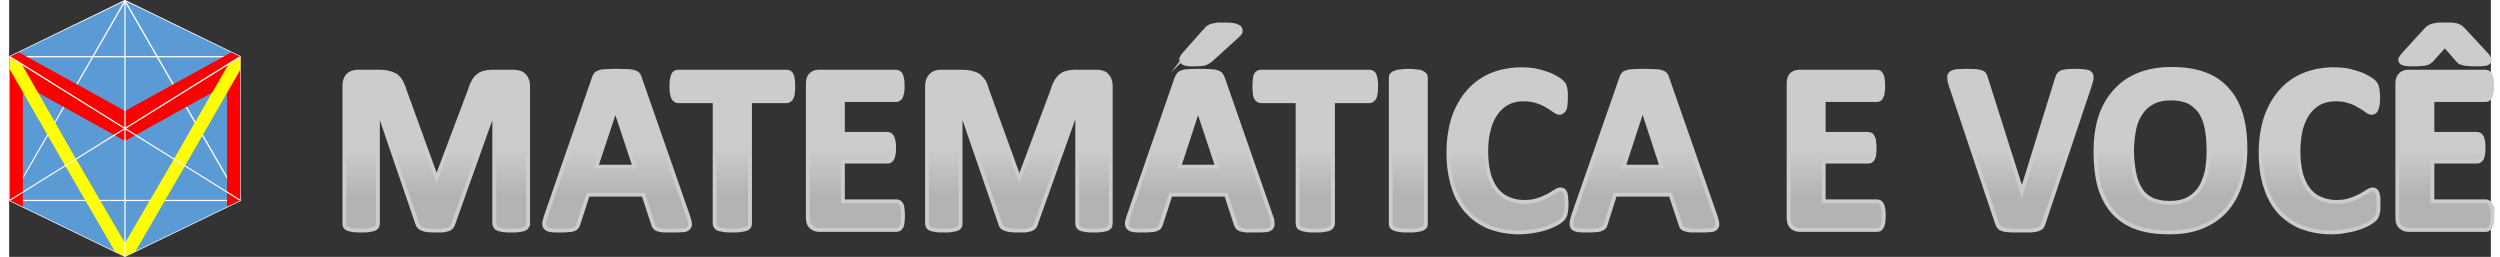
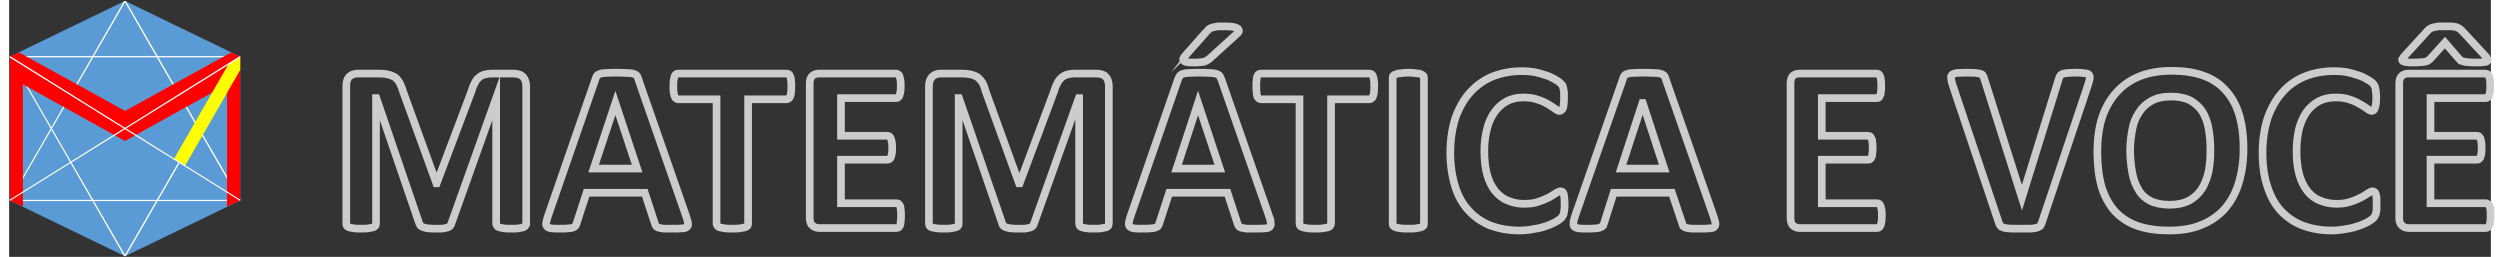
<svg xmlns="http://www.w3.org/2000/svg" xml:space="preserve" width="292px" height="30px" version="1.1" style="shape-rendering:geometricPrecision; text-rendering:geometricPrecision; image-rendering:optimizeQuality; fill-rule:evenodd; clip-rule:evenodd" viewBox="0 0 80.97 8.38">
  <rect x="0" y="0" width="80.97" height="8.38" fill="#333333" stroke="none" />
  <defs>
    <style type="text/css">
   
    .str0 {stroke:#CCCCCC;stroke-width:0.25;stroke-miterlimit:22.926}
    .fil5 {fill:none;fill-rule:nonzero}
    .fil1 {fill:#5A9BD5}
    .fil3 {fill:red}
    .fil4 {fill:yellow}
    .fil0 {fill:white;fill-rule:nonzero}
    .fil2 {fill:white;fill-rule:nonzero}
    .fil6 {fill:url(#id1);fill-rule:nonzero}
   
  </style>
    <clipPath id="id0">
      <path d="M0.02 6.54l0 -4.69 3.76 -1.82 3.76 1.82 0 4.69 -3.76 1.82 -3.76 -1.82z" />
    </clipPath>
    <linearGradient id="id1" gradientUnits="userSpaceOnUse" x1="35.72" y1="7.44" x2="35.72" y2="2.45">
      <stop offset="0" style="stop-opacity:1; stop-color:#B3B3B3" />
      <stop offset="0.212" style="stop-opacity:1; stop-color:#B3B3B3" />
      <stop offset="0.522" style="stop-opacity:1; stop-color:#CCCCCC" />
      <stop offset="1" style="stop-opacity:1; stop-color:#CCCCCC" />
    </linearGradient>
  </defs>
  <g id="Camada_x0020_1">
    <g>
-       <path class="fil0" d="M0.05 1.85l0 4.69 -0.05 0 0 -4.69 0.01 -0.02 0.04 0.02zm-0.05 0l0 -0.02 0.01 0 -0.01 0.02zm3.79 -1.8l-3.76 1.82 -0.02 -0.04 3.76 -1.83 0.02 0 0 0.05zm-0.02 -0.05l0.01 0 0.01 0 -0.02 0zm3.76 1.87l-3.76 -1.82 0.02 -0.05 3.76 1.83 0.01 0.02 -0.03 0.02zm0.02 -0.04l0.01 0 0 0.02 -0.01 -0.02zm-0.03 4.71l0 -4.69 0.04 0 0 4.69 -0.01 0.02 -0.03 -0.02zm0.04 0l0 0.01 -0.01 0.01 0.01 -0.02zm-3.79 1.8l3.76 -1.83 0.02 0.05 -3.76 1.82 -0.02 0 0 -0.04zm0.02 0.04l-0.01 0 -0.01 0 0.02 0zm-3.76 -1.87l3.76 1.83 -0.02 0.04 -3.76 -1.82 -0.01 -0.02 0.03 -0.03zm-0.02 0.05l-0.01 -0.01 0 -0.01 0.01 0.02z" />
-     </g>
+       </g>
    <polygon id="1" class="fil1" points="0.02,6.54 0.02,1.85 3.78,0.03 7.54,1.85 7.54,6.54 3.78,8.36 " />
    <g style="clip-path:url(#id0)">
      <g>
        <g>
          <path id="2" class="fil2" d="M3.8 0.04l-3.76 6.51 -0.03 -0.02 3.75 -6.51 0.04 0 0 0.02zm-0.04 -0.02c0.01,-0.01 0.02,-0.02 0.03,-0.01 0.01,0 0.02,0.02 0.01,0.03l-0.04 -0.02zm3.76 6.53l-3.76 -6.51 0.04 -0.02 3.76 6.51 -0.02 0.03 -0.02 -0.01zm0.04 -0.02c0,0.01 0,0.02 -0.01,0.02 -0.01,0.01 -0.02,0.01 -0.03,0l0.04 -0.02zm-7.54 -0.01l7.52 0 0 0.04 -7.52 0 -0.01 -0.03 0.01 -0.01zm0 0.04c-0.01,0 -0.02,-0.01 -0.02,-0.02 0,-0.01 0.01,-0.02 0.02,-0.02l0 0.04z" />
        </g>
        <g>
          <path class="fil2" d="M3.76 8.35l3.76 -6.51 0.04 0.02 -3.76 6.51 -0.04 0 0 -0.02zm0.04 0.02c-0.01,0.01 -0.02,0.01 -0.03,0.01 -0.01,-0.01 -0.01,-0.02 -0.01,-0.03l0.04 0.02zm-3.76 -6.53l3.76 6.51 -0.04 0.02 -3.75 -6.51 0.01 -0.03 0.02 0.01zm-0.03 0.02c-0.01,-0.01 -0.01,-0.02 0,-0.03 0.01,0 0.03,0 0.03,0.01l-0.03 0.02zm7.53 0.01l-7.52 0 0 -0.04 7.52 0 0.02 0.03 -0.02 0.01zm0 -0.04c0.01,0 0.02,0.01 0.02,0.02 0,0.01 -0.01,0.02 -0.02,0.02l0 -0.04z" />
        </g>
        <path class="fil3" d="M0.02 1.85l0 4.69 0.43 0.2 0 -3.99 3.33 1.85 3.33 -1.85 0 3.99 0.43 -0.2 0 -4.69 -0.29 -0.14 -0.26 0.14 -3.21 1.77c-1.15,-0.64 -2.31,-1.28 -3.46,-1.91l-0.3 0.14z" />
        <polygon class="fil4" points="5.38,5.19 5.38,5.18 5.48,5.01 7.16,2.09 7.54,1.85 7.73,1.95 5.86,5.2 5.74,5.41 5.74,5.41 " />
-         <polygon class="fil4" points="-0.16,1.95 0.02,1.85 0.41,2.09 2.08,5.01 3.78,7.93 5.38,5.19 5.74,5.41 3.97,8.46 3.78,8.36 3.6,8.46 1.71,5.2 " />
        <g>
-           <polygon class="fil0" points="3.76,8.36 3.76,0.03 3.8,0.03 3.8,8.36 " />
-         </g>
+           </g>
        <g>
          <polygon class="fil0" points="7.53,6.55 0.01,1.87 0.03,1.83 7.55,6.52 " />
        </g>
        <g>
          <polygon class="fil0" points="7.53,1.83 7.55,1.87 0.03,6.55 0.01,6.52 " />
        </g>
      </g>
    </g>
    <g>
      <path class="fil5 str0" d="M16.87 7.3c0,0.02 -0.01,0.05 -0.03,0.07 -0.01,0.02 -0.04,0.04 -0.07,0.05 -0.04,0.01 -0.09,0.02 -0.15,0.03 -0.07,0.01 -0.15,0.01 -0.24,0.01 -0.1,0 -0.17,0 -0.24,-0.01 -0.06,-0.01 -0.11,-0.02 -0.15,-0.03 -0.03,-0.01 -0.06,-0.03 -0.07,-0.05 -0.02,-0.02 -0.03,-0.05 -0.03,-0.07l0 -4.1 0 0 -1.46 4.09c-0.01,0.04 -0.03,0.06 -0.05,0.09 -0.02,0.02 -0.05,0.04 -0.1,0.05 -0.04,0.01 -0.09,0.02 -0.15,0.03 -0.06,0 -0.14,0 -0.22,0 -0.09,0 -0.17,0 -0.23,-0.01 -0.06,0 -0.11,-0.02 -0.15,-0.03 -0.04,-0.01 -0.08,-0.03 -0.1,-0.05 -0.02,-0.02 -0.04,-0.05 -0.05,-0.08l-1.4 -4.09 -0.01 0 0 4.1c0,0.02 -0.01,0.05 -0.02,0.07 -0.02,0.02 -0.04,0.04 -0.08,0.05 -0.04,0.01 -0.09,0.02 -0.15,0.03 -0.06,0.01 -0.14,0.01 -0.24,0.01 -0.09,0 -0.17,0 -0.23,-0.01 -0.06,-0.01 -0.12,-0.02 -0.15,-0.03 -0.04,-0.01 -0.07,-0.03 -0.08,-0.05 -0.02,-0.02 -0.02,-0.05 -0.02,-0.07l0 -4.49c0,-0.14 0.03,-0.24 0.1,-0.31 0.07,-0.07 0.17,-0.1 0.28,-0.1l0.67 0c0.12,0 0.23,0.01 0.31,0.03 0.09,0.02 0.16,0.05 0.23,0.09 0.06,0.05 0.11,0.11 0.15,0.18 0.04,0.08 0.08,0.17 0.11,0.28l1.09 3 0.01 0 1.13 -2.99c0.03,-0.11 0.07,-0.21 0.11,-0.28 0.04,-0.08 0.08,-0.14 0.14,-0.18 0.05,-0.05 0.11,-0.08 0.19,-0.1 0.07,-0.02 0.15,-0.03 0.25,-0.03l0.69 0c0.07,0 0.13,0.01 0.18,0.03 0.05,0.01 0.09,0.04 0.13,0.08 0.03,0.03 0.05,0.07 0.07,0.12 0.02,0.05 0.03,0.11 0.03,0.18l0 4.49zm5.22 -0.24c0.03,0.09 0.05,0.16 0.06,0.22 0.01,0.05 0,0.09 -0.03,0.12 -0.03,0.03 -0.08,0.05 -0.15,0.05 -0.07,0.01 -0.18,0.01 -0.3,0.01 -0.13,0 -0.24,0 -0.31,0 -0.08,-0.01 -0.13,-0.02 -0.17,-0.03 -0.04,-0.01 -0.07,-0.03 -0.08,-0.05 -0.02,-0.02 -0.03,-0.05 -0.04,-0.08l-0.33 -1.01 -1.9 0 -0.32 0.98c-0.01,0.04 -0.02,0.07 -0.04,0.1 -0.02,0.02 -0.04,0.04 -0.08,0.05 -0.04,0.02 -0.09,0.03 -0.16,0.03 -0.07,0.01 -0.16,0.01 -0.27,0.01 -0.12,0 -0.22,0 -0.28,-0.01 -0.07,-0.01 -0.12,-0.03 -0.14,-0.06 -0.03,-0.03 -0.04,-0.07 -0.03,-0.12 0.01,-0.06 0.03,-0.13 0.06,-0.22l1.55 -4.47c0.01,-0.05 0.03,-0.08 0.05,-0.11 0.02,-0.03 0.06,-0.05 0.1,-0.06 0.05,-0.02 0.11,-0.03 0.19,-0.03 0.08,0 0.19,-0.01 0.32,-0.01 0.15,0 0.28,0.01 0.37,0.01 0.09,0 0.16,0.01 0.21,0.03 0.05,0.01 0.09,0.03 0.11,0.06 0.02,0.03 0.04,0.07 0.05,0.12l1.56 4.47zm-2.31 -3.7l0 0 -0.71 2.14 1.42 0 -0.71 -2.14zm5.74 -0.54c0,0.07 0,0.14 -0.01,0.19 0,0.06 -0.01,0.1 -0.03,0.13 -0.01,0.03 -0.02,0.06 -0.04,0.07 -0.02,0.02 -0.05,0.03 -0.07,0.03l-1.26 0 0 4.06c0,0.02 -0.01,0.05 -0.02,0.07 -0.02,0.02 -0.05,0.04 -0.09,0.05 -0.04,0.01 -0.09,0.02 -0.16,0.03 -0.06,0.01 -0.14,0.01 -0.24,0.01 -0.1,0 -0.18,0 -0.25,-0.01 -0.07,-0.01 -0.12,-0.02 -0.16,-0.03 -0.04,-0.01 -0.06,-0.03 -0.08,-0.05 -0.02,-0.02 -0.03,-0.05 -0.03,-0.07l0 -4.06 -1.26 0c-0.02,0 -0.04,-0.01 -0.06,-0.03 -0.02,-0.01 -0.04,-0.04 -0.05,-0.07 -0.01,-0.03 -0.02,-0.07 -0.03,-0.13 -0.01,-0.05 -0.01,-0.12 -0.01,-0.19 0,-0.08 0,-0.15 0.01,-0.2 0.01,-0.05 0.02,-0.1 0.03,-0.13 0.01,-0.03 0.03,-0.06 0.05,-0.07 0.02,-0.01 0.04,-0.02 0.06,-0.02l3.55 0c0.02,0 0.05,0.01 0.07,0.02 0.02,0.01 0.03,0.04 0.04,0.07 0.02,0.03 0.03,0.08 0.03,0.13 0.01,0.05 0.01,0.12 0.01,0.2zm3.58 4.21c0,0.08 0,0.14 -0.01,0.19 0,0.06 -0.01,0.1 -0.02,0.13 -0.02,0.03 -0.03,0.05 -0.05,0.07 -0.02,0.01 -0.04,0.02 -0.07,0.02l-2.52 0c-0.09,0 -0.16,-0.03 -0.22,-0.08 -0.06,-0.05 -0.09,-0.13 -0.09,-0.25l0 -4.39c0,-0.11 0.03,-0.2 0.09,-0.25 0.06,-0.05 0.13,-0.07 0.22,-0.07l2.51 0c0.02,0 0.04,0.01 0.06,0.02 0.02,0.01 0.04,0.03 0.05,0.07 0.01,0.03 0.02,0.07 0.03,0.12 0.01,0.05 0.01,0.12 0.01,0.19 0,0.08 0,0.14 -0.01,0.19 -0.01,0.05 -0.02,0.09 -0.03,0.12 -0.01,0.04 -0.03,0.06 -0.05,0.07 -0.02,0.02 -0.04,0.02 -0.06,0.02l-1.8 0 0 1.23 1.52 0c0.02,0 0.04,0.01 0.06,0.02 0.02,0.02 0.04,0.04 0.05,0.07 0.01,0.03 0.02,0.07 0.03,0.12 0.01,0.05 0.01,0.11 0.01,0.18 0,0.08 0,0.14 -0.01,0.19 -0.01,0.05 -0.02,0.09 -0.03,0.12 -0.01,0.03 -0.03,0.05 -0.05,0.06 -0.02,0.02 -0.04,0.02 -0.06,0.02l-1.52 0 0 1.42 1.81 0c0.03,0 0.05,0.01 0.07,0.02 0.02,0.02 0.03,0.04 0.05,0.07 0.01,0.03 0.02,0.07 0.02,0.12 0.01,0.06 0.01,0.12 0.01,0.19zm6.78 0.27c0,0.02 -0.01,0.05 -0.02,0.07 -0.02,0.02 -0.04,0.04 -0.08,0.05 -0.04,0.01 -0.09,0.02 -0.15,0.03 -0.06,0.01 -0.14,0.01 -0.24,0.01 -0.09,0 -0.17,0 -0.23,-0.01 -0.07,-0.01 -0.11,-0.02 -0.15,-0.03 -0.04,-0.01 -0.06,-0.03 -0.08,-0.05 -0.01,-0.02 -0.02,-0.05 -0.02,-0.07l0 -4.1 -0.01 0 -1.46 4.09c-0.01,0.04 -0.02,0.06 -0.05,0.09 -0.02,0.02 -0.05,0.04 -0.09,0.05 -0.04,0.01 -0.09,0.02 -0.15,0.03 -0.07,0 -0.14,0 -0.23,0 -0.09,0 -0.16,0 -0.23,-0.01 -0.06,0 -0.11,-0.02 -0.15,-0.03 -0.04,-0.01 -0.07,-0.03 -0.1,-0.05 -0.02,-0.02 -0.04,-0.05 -0.04,-0.08l-1.41 -4.09 -0.01 0 0 4.1c0,0.02 0,0.05 -0.02,0.07 -0.01,0.02 -0.04,0.04 -0.08,0.05 -0.04,0.01 -0.09,0.02 -0.15,0.03 -0.06,0.01 -0.14,0.01 -0.23,0.01 -0.1,0 -0.18,0 -0.24,-0.01 -0.06,-0.01 -0.11,-0.02 -0.15,-0.03 -0.04,-0.01 -0.06,-0.03 -0.08,-0.05 -0.01,-0.02 -0.02,-0.05 -0.02,-0.07l0 -4.49c0,-0.14 0.04,-0.24 0.11,-0.31 0.07,-0.07 0.16,-0.1 0.28,-0.1l0.67 0c0.12,0 0.22,0.01 0.31,0.03 0.08,0.02 0.16,0.05 0.22,0.09 0.06,0.05 0.11,0.11 0.16,0.18 0.04,0.08 0.07,0.17 0.1,0.28l1.09 3 0.02 0 1.12 -2.99c0.03,-0.11 0.07,-0.21 0.11,-0.28 0.04,-0.08 0.09,-0.14 0.14,-0.18 0.05,-0.05 0.12,-0.08 0.19,-0.1 0.07,-0.02 0.16,-0.03 0.25,-0.03l0.69 0c0.07,0 0.14,0.01 0.19,0.03 0.05,0.01 0.09,0.04 0.12,0.08 0.03,0.03 0.06,0.07 0.07,0.12 0.02,0.05 0.03,0.11 0.03,0.18l0 4.49zm5.23 -0.24c0.03,0.09 0.05,0.16 0.05,0.22 0.01,0.05 0,0.09 -0.03,0.12 -0.03,0.03 -0.08,0.05 -0.15,0.05 -0.07,0.01 -0.17,0.01 -0.3,0.01 -0.13,0 -0.23,0 -0.31,0 -0.07,-0.01 -0.13,-0.02 -0.17,-0.03 -0.04,-0.01 -0.06,-0.03 -0.08,-0.05 -0.01,-0.02 -0.03,-0.05 -0.04,-0.08l-0.33 -1.01 -1.9 0 -0.32 0.98c-0.01,0.04 -0.02,0.07 -0.04,0.1 -0.01,0.02 -0.04,0.04 -0.08,0.05 -0.04,0.02 -0.09,0.03 -0.16,0.03 -0.07,0.01 -0.16,0.01 -0.27,0.01 -0.12,0 -0.21,0 -0.28,-0.01 -0.07,-0.01 -0.11,-0.03 -0.14,-0.06 -0.03,-0.03 -0.03,-0.07 -0.03,-0.12 0.01,-0.06 0.03,-0.13 0.06,-0.22l1.55 -4.47c0.02,-0.05 0.04,-0.08 0.06,-0.11 0.02,-0.03 0.05,-0.05 0.1,-0.06 0.04,-0.02 0.11,-0.03 0.19,-0.03 0.08,0 0.18,-0.01 0.32,-0.01 0.15,0 0.27,0.01 0.36,0.01 0.09,0 0.16,0.01 0.21,0.03 0.05,0.01 0.09,0.03 0.11,0.06 0.02,0.03 0.04,0.07 0.06,0.12l1.56 4.47zm-2.32 -3.7l0 0 -0.7 2.14 1.41 0 -0.71 -2.14zm0.27 -2.32c0.03,-0.04 0.07,-0.07 0.1,-0.1 0.03,-0.02 0.07,-0.04 0.12,-0.05 0.04,-0.01 0.1,-0.02 0.16,-0.03 0.07,0 0.15,0 0.24,0 0.12,0 0.22,0.01 0.28,0.02 0.07,0.02 0.11,0.04 0.14,0.06 0.02,0.03 0.03,0.06 0.02,0.09 -0.02,0.03 -0.04,0.06 -0.08,0.09l-0.86 0.78c-0.03,0.03 -0.06,0.05 -0.08,0.06 -0.03,0.02 -0.06,0.03 -0.1,0.05 -0.04,0.01 -0.09,0.02 -0.14,0.02 -0.06,0.01 -0.12,0.01 -0.2,0.01 -0.09,0 -0.16,0 -0.22,-0.01 -0.05,-0.01 -0.09,-0.02 -0.11,-0.04 -0.02,-0.02 -0.03,-0.04 -0.03,-0.06 0.01,-0.03 0.03,-0.06 0.06,-0.1l0.7 -0.79zm5.48 1.78c0,0.07 -0.01,0.14 -0.01,0.19 -0.01,0.06 -0.02,0.1 -0.03,0.13 -0.01,0.03 -0.03,0.06 -0.05,0.07 -0.02,0.02 -0.04,0.03 -0.06,0.03l-1.26 0 0 4.06c0,0.02 -0.01,0.05 -0.03,0.07 -0.02,0.02 -0.04,0.04 -0.08,0.05 -0.04,0.01 -0.09,0.02 -0.16,0.03 -0.07,0.01 -0.15,0.01 -0.25,0.01 -0.1,0 -0.18,0 -0.25,-0.01 -0.06,-0.01 -0.11,-0.02 -0.15,-0.03 -0.04,-0.01 -0.07,-0.03 -0.09,-0.05 -0.01,-0.02 -0.02,-0.05 -0.02,-0.07l0 -4.06 -1.26 0c-0.03,0 -0.05,-0.01 -0.07,-0.03 -0.02,-0.01 -0.03,-0.04 -0.05,-0.07 -0.01,-0.03 -0.02,-0.07 -0.02,-0.13 -0.01,-0.05 -0.01,-0.12 -0.01,-0.19 0,-0.08 0,-0.15 0.01,-0.2 0,-0.05 0.01,-0.1 0.02,-0.13 0.02,-0.03 0.03,-0.06 0.05,-0.07 0.02,-0.01 0.04,-0.02 0.07,-0.02l3.55 0c0.02,0 0.04,0.01 0.06,0.02 0.02,0.01 0.04,0.04 0.05,0.07 0.01,0.03 0.02,0.08 0.03,0.13 0,0.05 0.01,0.12 0.01,0.2zm1.62 4.48c0,0.02 0,0.05 -0.02,0.07 -0.02,0.02 -0.05,0.04 -0.08,0.05 -0.04,0.01 -0.1,0.02 -0.16,0.03 -0.06,0.01 -0.15,0.01 -0.25,0.01 -0.1,0 -0.18,0 -0.25,-0.01 -0.06,-0.01 -0.12,-0.02 -0.15,-0.03 -0.04,-0.01 -0.07,-0.03 -0.09,-0.05 -0.02,-0.02 -0.02,-0.05 -0.02,-0.07l0 -4.76c0,-0.03 0,-0.05 0.02,-0.07 0.02,-0.02 0.05,-0.04 0.09,-0.05 0.04,-0.02 0.09,-0.03 0.15,-0.03 0.07,-0.01 0.15,-0.02 0.25,-0.02 0.1,0 0.19,0.01 0.25,0.02 0.06,0 0.12,0.01 0.16,0.03 0.03,0.01 0.06,0.03 0.08,0.05 0.02,0.02 0.02,0.04 0.02,0.07l0 4.76zm4.59 -0.62c0,0.06 0,0.12 -0.01,0.16 0,0.05 -0.01,0.09 -0.02,0.12 0,0.03 -0.01,0.06 -0.03,0.08 -0.01,0.03 -0.03,0.05 -0.06,0.08 -0.03,0.03 -0.08,0.07 -0.17,0.12 -0.08,0.04 -0.18,0.09 -0.3,0.13 -0.11,0.04 -0.25,0.08 -0.4,0.1 -0.15,0.03 -0.32,0.05 -0.49,0.05 -0.35,0 -0.66,-0.06 -0.94,-0.16 -0.27,-0.11 -0.51,-0.27 -0.7,-0.48 -0.2,-0.21 -0.35,-0.47 -0.45,-0.79 -0.1,-0.32 -0.16,-0.69 -0.16,-1.11 0,-0.42 0.06,-0.8 0.17,-1.14 0.12,-0.33 0.28,-0.61 0.48,-0.83 0.21,-0.23 0.45,-0.4 0.74,-0.52 0.29,-0.11 0.6,-0.17 0.95,-0.17 0.14,0 0.27,0.01 0.4,0.03 0.13,0.03 0.25,0.06 0.36,0.1 0.11,0.03 0.21,0.08 0.3,0.13 0.09,0.05 0.15,0.09 0.18,0.12 0.04,0.04 0.06,0.07 0.08,0.09 0.01,0.03 0.02,0.05 0.03,0.09 0,0.04 0.01,0.08 0.02,0.13 0,0.05 0,0.11 0,0.18 0,0.08 0,0.15 -0.01,0.2 0,0.05 -0.01,0.1 -0.02,0.13 -0.02,0.03 -0.03,0.06 -0.05,0.07 -0.02,0.02 -0.04,0.03 -0.06,0.03 -0.04,0 -0.09,-0.02 -0.15,-0.07 -0.06,-0.04 -0.14,-0.1 -0.23,-0.15 -0.1,-0.06 -0.21,-0.11 -0.34,-0.15 -0.13,-0.05 -0.29,-0.07 -0.47,-0.07 -0.2,0 -0.38,0.04 -0.53,0.12 -0.16,0.08 -0.29,0.2 -0.4,0.35 -0.11,0.15 -0.2,0.34 -0.25,0.55 -0.06,0.22 -0.09,0.46 -0.09,0.73 0,0.29 0.03,0.55 0.09,0.77 0.06,0.21 0.15,0.39 0.26,0.53 0.12,0.14 0.25,0.25 0.41,0.31 0.16,0.07 0.34,0.11 0.54,0.11 0.18,0 0.34,-0.02 0.47,-0.07 0.13,-0.04 0.24,-0.09 0.34,-0.14 0.09,-0.05 0.17,-0.1 0.23,-0.14 0.06,-0.04 0.11,-0.06 0.15,-0.06 0.02,0 0.04,0.01 0.06,0.02 0.01,0.01 0.03,0.03 0.04,0.06 0.01,0.03 0.01,0.07 0.02,0.13 0,0.06 0.01,0.13 0.01,0.23zm4.86 0.38c0.03,0.09 0.05,0.16 0.06,0.22 0.01,0.05 -0.01,0.09 -0.03,0.12 -0.03,0.03 -0.08,0.05 -0.16,0.05 -0.07,0.01 -0.17,0.01 -0.3,0.01 -0.13,0 -0.23,0 -0.3,0 -0.08,-0.01 -0.13,-0.02 -0.17,-0.03 -0.04,-0.01 -0.07,-0.03 -0.09,-0.05 -0.01,-0.02 -0.03,-0.05 -0.03,-0.08l-0.34 -1.01 -1.9 0 -0.31 0.98c-0.01,0.04 -0.03,0.07 -0.04,0.1 -0.02,0.02 -0.05,0.04 -0.09,0.05 -0.03,0.02 -0.09,0.03 -0.15,0.03 -0.07,0.01 -0.16,0.01 -0.28,0.01 -0.12,0 -0.21,0 -0.28,-0.01 -0.06,-0.01 -0.11,-0.03 -0.14,-0.06 -0.02,-0.03 -0.03,-0.07 -0.02,-0.12 0,-0.06 0.02,-0.13 0.05,-0.22l1.56 -4.47c0.01,-0.05 0.03,-0.08 0.05,-0.11 0.02,-0.03 0.05,-0.05 0.1,-0.06 0.05,-0.02 0.11,-0.03 0.19,-0.03 0.08,0 0.19,-0.01 0.32,-0.01 0.15,0 0.27,0.01 0.36,0.01 0.1,0 0.17,0.01 0.22,0.03 0.05,0.01 0.08,0.03 0.11,0.06 0.02,0.03 0.04,0.07 0.05,0.12l1.56 4.47zm-2.31 -3.7l-0.01 0 -0.7 2.14 1.41 0 -0.7 -2.14zm7.8 3.67c0,0.08 0,0.14 -0.01,0.19 -0.01,0.06 -0.02,0.1 -0.03,0.13 -0.01,0.03 -0.03,0.05 -0.05,0.07 -0.02,0.01 -0.04,0.02 -0.06,0.02l-2.53 0c-0.09,0 -0.16,-0.03 -0.22,-0.08 -0.05,-0.05 -0.08,-0.13 -0.08,-0.25l0 -4.39c0,-0.11 0.03,-0.2 0.08,-0.25 0.06,-0.05 0.13,-0.07 0.22,-0.07l2.51 0c0.03,0 0.05,0.01 0.07,0.02 0.01,0.01 0.03,0.03 0.04,0.07 0.02,0.03 0.03,0.07 0.03,0.12 0.01,0.05 0.01,0.12 0.01,0.19 0,0.08 0,0.14 -0.01,0.19 0,0.05 -0.01,0.09 -0.03,0.12 -0.01,0.04 -0.03,0.06 -0.04,0.07 -0.02,0.02 -0.04,0.02 -0.07,0.02l-1.79 0 0 1.23 1.51 0c0.03,0 0.05,0.01 0.07,0.02 0.02,0.02 0.03,0.04 0.04,0.07 0.02,0.03 0.03,0.07 0.03,0.12 0.01,0.05 0.01,0.11 0.01,0.18 0,0.08 0,0.14 -0.01,0.19 0,0.05 -0.01,0.09 -0.03,0.12 -0.01,0.03 -0.02,0.05 -0.04,0.06 -0.02,0.02 -0.04,0.02 -0.07,0.02l-1.51 0 0 1.42 1.81 0c0.02,0 0.04,0.01 0.06,0.02 0.02,0.02 0.04,0.04 0.05,0.07 0.01,0.03 0.02,0.07 0.03,0.12 0.01,0.06 0.01,0.12 0.01,0.19zm5.22 0.23c-0.02,0.04 -0.03,0.08 -0.05,0.11 -0.03,0.02 -0.06,0.04 -0.11,0.06 -0.04,0.01 -0.11,0.02 -0.19,0.03 -0.08,0 -0.18,0 -0.31,0 -0.11,0 -0.19,0 -0.27,0 -0.07,0 -0.14,-0.01 -0.19,-0.01 -0.05,-0.01 -0.09,-0.01 -0.12,-0.02 -0.04,-0.01 -0.06,-0.03 -0.09,-0.04 -0.02,-0.02 -0.03,-0.04 -0.05,-0.06 -0.01,-0.02 -0.02,-0.05 -0.03,-0.08l-1.5 -4.47c-0.03,-0.09 -0.05,-0.17 -0.05,-0.22 -0.01,-0.06 0,-0.1 0.04,-0.13 0.03,-0.02 0.08,-0.04 0.16,-0.05 0.08,0 0.19,-0.01 0.33,-0.01 0.12,0 0.21,0.01 0.28,0.01 0.07,0.01 0.12,0.02 0.15,0.03 0.04,0.01 0.07,0.03 0.08,0.06 0.01,0.02 0.03,0.06 0.04,0.1l1.23 3.88 0 0 1.2 -3.87c0.01,-0.04 0.03,-0.08 0.04,-0.1 0.02,-0.03 0.04,-0.05 0.08,-0.07 0.04,-0.01 0.09,-0.02 0.17,-0.03 0.06,0 0.16,-0.01 0.28,-0.01 0.12,0 0.22,0.01 0.28,0.02 0.07,0 0.11,0.02 0.14,0.05 0.02,0.03 0.03,0.08 0.02,0.13 -0.01,0.05 -0.03,0.13 -0.06,0.22l-1.5 4.47zm6.58 -2.4c0,0.42 -0.06,0.79 -0.16,1.12 -0.1,0.33 -0.26,0.61 -0.46,0.84 -0.21,0.23 -0.46,0.4 -0.76,0.52 -0.31,0.13 -0.66,0.18 -1.05,0.18 -0.4,0 -0.74,-0.05 -1.03,-0.15 -0.29,-0.1 -0.53,-0.26 -0.73,-0.47 -0.19,-0.21 -0.34,-0.48 -0.44,-0.8 -0.09,-0.32 -0.14,-0.71 -0.14,-1.15 0,-0.41 0.05,-0.78 0.15,-1.1 0.11,-0.33 0.26,-0.6 0.47,-0.83 0.2,-0.23 0.46,-0.41 0.76,-0.53 0.3,-0.12 0.65,-0.18 1.05,-0.18 0.38,0 0.72,0.05 1.01,0.15 0.29,0.1 0.54,0.26 0.73,0.47 0.2,0.21 0.35,0.47 0.45,0.79 0.1,0.33 0.15,0.7 0.15,1.14zm-1.08 0.05c0,-0.26 -0.02,-0.5 -0.06,-0.72 -0.04,-0.22 -0.11,-0.4 -0.21,-0.56 -0.1,-0.15 -0.24,-0.27 -0.4,-0.36 -0.17,-0.08 -0.38,-0.12 -0.62,-0.12 -0.26,0 -0.47,0.05 -0.63,0.14 -0.17,0.09 -0.31,0.22 -0.41,0.38 -0.11,0.16 -0.18,0.34 -0.22,0.55 -0.04,0.22 -0.07,0.44 -0.07,0.68 0,0.27 0.03,0.52 0.07,0.74 0.04,0.22 0.11,0.4 0.21,0.56 0.09,0.16 0.23,0.28 0.39,0.36 0.17,0.08 0.38,0.12 0.63,0.12 0.25,0 0.46,-0.05 0.63,-0.14 0.17,-0.09 0.3,-0.22 0.41,-0.38 0.1,-0.16 0.17,-0.35 0.22,-0.56 0.04,-0.22 0.06,-0.45 0.06,-0.69zm5.42 1.77c0,0.06 0,0.12 0,0.16 -0.01,0.05 -0.01,0.09 -0.02,0.12 -0.01,0.03 -0.02,0.06 -0.03,0.08 -0.01,0.03 -0.03,0.05 -0.06,0.08 -0.03,0.03 -0.09,0.07 -0.17,0.12 -0.08,0.04 -0.18,0.09 -0.3,0.13 -0.12,0.04 -0.25,0.08 -0.4,0.1 -0.15,0.03 -0.32,0.05 -0.5,0.05 -0.34,0 -0.65,-0.06 -0.93,-0.16 -0.28,-0.11 -0.51,-0.27 -0.71,-0.48 -0.19,-0.21 -0.34,-0.47 -0.44,-0.79 -0.11,-0.32 -0.16,-0.69 -0.16,-1.11 0,-0.42 0.06,-0.8 0.17,-1.14 0.12,-0.33 0.28,-0.61 0.48,-0.83 0.2,-0.23 0.45,-0.4 0.74,-0.52 0.28,-0.11 0.6,-0.17 0.94,-0.17 0.14,0 0.28,0.01 0.41,0.03 0.13,0.03 0.25,0.06 0.36,0.1 0.11,0.03 0.21,0.08 0.3,0.13 0.08,0.05 0.15,0.09 0.18,0.12 0.04,0.04 0.06,0.07 0.07,0.09 0.02,0.03 0.03,0.05 0.03,0.09 0.01,0.04 0.02,0.08 0.02,0.13 0.01,0.05 0.01,0.11 0.01,0.18 0,0.08 -0.01,0.15 -0.01,0.2 -0.01,0.05 -0.02,0.1 -0.03,0.13 -0.01,0.03 -0.03,0.06 -0.04,0.07 -0.02,0.02 -0.04,0.03 -0.07,0.03 -0.03,0 -0.08,-0.02 -0.14,-0.07 -0.06,-0.04 -0.14,-0.1 -0.24,-0.15 -0.09,-0.06 -0.2,-0.11 -0.33,-0.15 -0.13,-0.05 -0.29,-0.07 -0.47,-0.07 -0.2,0 -0.38,0.04 -0.54,0.12 -0.15,0.08 -0.29,0.2 -0.4,0.35 -0.11,0.15 -0.19,0.34 -0.25,0.55 -0.05,0.22 -0.08,0.46 -0.08,0.73 0,0.29 0.03,0.55 0.09,0.77 0.06,0.21 0.15,0.39 0.26,0.53 0.11,0.14 0.25,0.25 0.41,0.31 0.16,0.07 0.34,0.11 0.54,0.11 0.18,0 0.33,-0.02 0.47,-0.07 0.13,-0.04 0.24,-0.09 0.34,-0.14 0.09,-0.05 0.17,-0.1 0.23,-0.14 0.06,-0.04 0.11,-0.06 0.14,-0.06 0.03,0 0.05,0.01 0.06,0.02 0.02,0.01 0.03,0.03 0.04,0.06 0.01,0.03 0.02,0.07 0.03,0.13 0,0.06 0,0.13 0,0.23zm3.72 0.35c0,0.08 0,0.14 -0.01,0.19 0,0.06 -0.01,0.1 -0.03,0.13 -0.01,0.03 -0.03,0.05 -0.05,0.07 -0.01,0.01 -0.04,0.02 -0.06,0.02l-2.53 0c-0.08,0 -0.15,-0.03 -0.21,-0.08 -0.06,-0.05 -0.09,-0.13 -0.09,-0.25l0 -4.39c0,-0.11 0.03,-0.2 0.09,-0.25 0.06,-0.05 0.13,-0.07 0.21,-0.07l2.52 0c0.02,0 0.04,0.01 0.06,0.02 0.02,0.01 0.03,0.03 0.05,0.07 0.01,0.03 0.02,0.07 0.03,0.12 0,0.05 0.01,0.12 0.01,0.19 0,0.08 -0.01,0.14 -0.01,0.19 -0.01,0.05 -0.02,0.09 -0.03,0.12 -0.02,0.04 -0.03,0.06 -0.05,0.07 -0.02,0.02 -0.04,0.02 -0.06,0.02l-1.8 0 0 1.23 1.51 0c0.03,0 0.05,0.01 0.07,0.02 0.02,0.02 0.03,0.04 0.05,0.07 0.01,0.03 0.02,0.07 0.03,0.12 0,0.05 0.01,0.11 0.01,0.18 0,0.08 -0.01,0.14 -0.01,0.19 -0.01,0.05 -0.02,0.09 -0.03,0.12 -0.02,0.03 -0.03,0.05 -0.05,0.06 -0.02,0.02 -0.04,0.02 -0.07,0.02l-1.51 0 0 1.42 1.81 0c0.02,0 0.05,0.01 0.06,0.02 0.02,0.02 0.04,0.04 0.05,0.07 0.02,0.03 0.03,0.07 0.03,0.12 0.01,0.06 0.01,0.12 0.01,0.19zm-1.48 -6.17c0.08,0 0.15,0 0.21,0 0.06,0.01 0.11,0.01 0.14,0.02 0.04,0.02 0.08,0.03 0.11,0.05 0.03,0.02 0.06,0.05 0.1,0.09l0.77 0.83c0.03,0.04 0.05,0.07 0.06,0.09 0,0.03 -0.01,0.05 -0.03,0.06 -0.02,0.02 -0.06,0.03 -0.11,0.03 -0.06,0.01 -0.13,0.01 -0.22,0.01 -0.11,0 -0.19,0 -0.26,-0.01 -0.07,0 -0.12,-0.01 -0.16,-0.02 -0.04,-0.01 -0.07,-0.02 -0.1,-0.03 -0.02,-0.02 -0.04,-0.04 -0.06,-0.06l-0.46 -0.53 -0.47 0.52c-0.03,0.03 -0.05,0.05 -0.07,0.06 -0.02,0.02 -0.05,0.03 -0.09,0.04 -0.04,0.01 -0.1,0.02 -0.16,0.02 -0.07,0.01 -0.15,0.01 -0.26,0.01 -0.09,0 -0.16,0 -0.21,-0.01 -0.05,-0.01 -0.09,-0.02 -0.11,-0.03 -0.02,-0.02 -0.03,-0.03 -0.03,-0.06 0.01,-0.02 0.03,-0.05 0.06,-0.09l0.76 -0.83c0.02,-0.03 0.06,-0.06 0.09,-0.08 0.03,-0.02 0.07,-0.04 0.12,-0.05 0.04,-0.01 0.1,-0.02 0.16,-0.03 0.06,0 0.14,0 0.22,0z" />
-       <path id="1" class="fil6" d="M16.87 7.3c0,0.02 -0.01,0.05 -0.03,0.07 -0.01,0.02 -0.04,0.04 -0.07,0.05 -0.04,0.01 -0.09,0.02 -0.15,0.03 -0.07,0.01 -0.15,0.01 -0.24,0.01 -0.1,0 -0.17,0 -0.24,-0.01 -0.06,-0.01 -0.11,-0.02 -0.15,-0.03 -0.03,-0.01 -0.06,-0.03 -0.07,-0.05 -0.02,-0.02 -0.03,-0.05 -0.03,-0.07l0 -4.1 0 0 -1.46 4.09c-0.01,0.04 -0.03,0.06 -0.05,0.09 -0.02,0.02 -0.05,0.04 -0.1,0.05 -0.04,0.01 -0.09,0.02 -0.15,0.03 -0.06,0 -0.14,0 -0.22,0 -0.09,0 -0.17,0 -0.23,-0.01 -0.06,0 -0.11,-0.02 -0.15,-0.03 -0.04,-0.01 -0.08,-0.03 -0.1,-0.05 -0.02,-0.02 -0.04,-0.05 -0.05,-0.08l-1.4 -4.09 -0.01 0 0 4.1c0,0.02 -0.01,0.05 -0.02,0.07 -0.02,0.02 -0.04,0.04 -0.08,0.05 -0.04,0.01 -0.09,0.02 -0.15,0.03 -0.06,0.01 -0.14,0.01 -0.24,0.01 -0.09,0 -0.17,0 -0.23,-0.01 -0.06,-0.01 -0.12,-0.02 -0.15,-0.03 -0.04,-0.01 -0.07,-0.03 -0.08,-0.05 -0.02,-0.02 -0.02,-0.05 -0.02,-0.07l0 -4.49c0,-0.14 0.03,-0.24 0.1,-0.31 0.07,-0.07 0.17,-0.1 0.28,-0.1l0.67 0c0.12,0 0.23,0.01 0.31,0.03 0.09,0.02 0.16,0.05 0.23,0.09 0.06,0.05 0.11,0.11 0.15,0.18 0.04,0.08 0.08,0.17 0.11,0.28l1.09 3 0.01 0 1.13 -2.99c0.03,-0.11 0.07,-0.21 0.11,-0.28 0.04,-0.08 0.08,-0.14 0.14,-0.18 0.05,-0.05 0.11,-0.08 0.19,-0.1 0.07,-0.02 0.15,-0.03 0.25,-0.03l0.69 0c0.07,0 0.13,0.01 0.18,0.03 0.05,0.01 0.09,0.04 0.13,0.08 0.03,0.03 0.05,0.07 0.07,0.12 0.02,0.05 0.03,0.11 0.03,0.18l0 4.49zm5.22 -0.24c0.03,0.09 0.05,0.16 0.06,0.22 0.01,0.05 0,0.09 -0.03,0.12 -0.03,0.03 -0.08,0.05 -0.15,0.05 -0.07,0.01 -0.18,0.01 -0.3,0.01 -0.13,0 -0.24,0 -0.31,0 -0.08,-0.01 -0.13,-0.02 -0.17,-0.03 -0.04,-0.01 -0.07,-0.03 -0.08,-0.05 -0.02,-0.02 -0.03,-0.05 -0.04,-0.08l-0.33 -1.01 -1.9 0 -0.32 0.98c-0.01,0.04 -0.02,0.07 -0.04,0.1 -0.02,0.02 -0.04,0.04 -0.08,0.05 -0.04,0.02 -0.09,0.03 -0.16,0.03 -0.07,0.01 -0.16,0.01 -0.27,0.01 -0.12,0 -0.22,0 -0.28,-0.01 -0.07,-0.01 -0.12,-0.03 -0.14,-0.06 -0.03,-0.03 -0.04,-0.07 -0.03,-0.12 0.01,-0.06 0.03,-0.13 0.06,-0.22l1.55 -4.47c0.01,-0.05 0.03,-0.08 0.05,-0.11 0.02,-0.03 0.06,-0.05 0.1,-0.06 0.05,-0.02 0.11,-0.03 0.19,-0.03 0.08,0 0.19,-0.01 0.32,-0.01 0.15,0 0.28,0.01 0.37,0.01 0.09,0 0.16,0.01 0.21,0.03 0.05,0.01 0.09,0.03 0.11,0.06 0.02,0.03 0.04,0.07 0.05,0.12l1.56 4.47zm-2.31 -3.7l0 0 -0.71 2.14 1.42 0 -0.71 -2.14zm5.74 -0.54c0,0.07 0,0.14 -0.01,0.19 0,0.06 -0.01,0.1 -0.03,0.13 -0.01,0.03 -0.02,0.06 -0.04,0.07 -0.02,0.02 -0.05,0.03 -0.07,0.03l-1.26 0 0 4.06c0,0.02 -0.01,0.05 -0.02,0.07 -0.02,0.02 -0.05,0.04 -0.09,0.05 -0.04,0.01 -0.09,0.02 -0.16,0.03 -0.06,0.01 -0.14,0.01 -0.24,0.01 -0.1,0 -0.18,0 -0.25,-0.01 -0.07,-0.01 -0.12,-0.02 -0.16,-0.03 -0.04,-0.01 -0.06,-0.03 -0.08,-0.05 -0.02,-0.02 -0.03,-0.05 -0.03,-0.07l0 -4.06 -1.26 0c-0.02,0 -0.04,-0.01 -0.06,-0.03 -0.02,-0.01 -0.04,-0.04 -0.05,-0.07 -0.01,-0.03 -0.02,-0.07 -0.03,-0.13 -0.01,-0.05 -0.01,-0.12 -0.01,-0.19 0,-0.08 0,-0.15 0.01,-0.2 0.01,-0.05 0.02,-0.1 0.03,-0.13 0.01,-0.03 0.03,-0.06 0.05,-0.07 0.02,-0.01 0.04,-0.02 0.06,-0.02l3.55 0c0.02,0 0.05,0.01 0.07,0.02 0.02,0.01 0.03,0.04 0.04,0.07 0.02,0.03 0.03,0.08 0.03,0.13 0.01,0.05 0.01,0.12 0.01,0.2zm3.58 4.21c0,0.08 0,0.14 -0.01,0.19 0,0.06 -0.01,0.1 -0.02,0.13 -0.02,0.03 -0.03,0.05 -0.05,0.07 -0.02,0.01 -0.04,0.02 -0.07,0.02l-2.52 0c-0.09,0 -0.16,-0.03 -0.22,-0.08 -0.06,-0.05 -0.09,-0.13 -0.09,-0.25l0 -4.39c0,-0.11 0.03,-0.2 0.09,-0.25 0.06,-0.05 0.13,-0.07 0.22,-0.07l2.51 0c0.02,0 0.04,0.01 0.06,0.02 0.02,0.01 0.04,0.03 0.05,0.07 0.01,0.03 0.02,0.07 0.03,0.12 0.01,0.05 0.01,0.12 0.01,0.19 0,0.08 0,0.14 -0.01,0.19 -0.01,0.05 -0.02,0.09 -0.03,0.12 -0.01,0.04 -0.03,0.06 -0.05,0.07 -0.02,0.02 -0.04,0.02 -0.06,0.02l-1.8 0 0 1.23 1.52 0c0.02,0 0.04,0.01 0.06,0.02 0.02,0.02 0.04,0.04 0.05,0.07 0.01,0.03 0.02,0.07 0.03,0.12 0.01,0.05 0.01,0.11 0.01,0.18 0,0.08 0,0.14 -0.01,0.19 -0.01,0.05 -0.02,0.09 -0.03,0.12 -0.01,0.03 -0.03,0.05 -0.05,0.06 -0.02,0.02 -0.04,0.02 -0.06,0.02l-1.52 0 0 1.42 1.81 0c0.03,0 0.05,0.01 0.07,0.02 0.02,0.02 0.03,0.04 0.05,0.07 0.01,0.03 0.02,0.07 0.02,0.12 0.01,0.06 0.01,0.12 0.01,0.19zm6.78 0.27c0,0.02 -0.01,0.05 -0.02,0.07 -0.02,0.02 -0.04,0.04 -0.08,0.05 -0.04,0.01 -0.09,0.02 -0.15,0.03 -0.06,0.01 -0.14,0.01 -0.24,0.01 -0.09,0 -0.17,0 -0.23,-0.01 -0.07,-0.01 -0.11,-0.02 -0.15,-0.03 -0.04,-0.01 -0.06,-0.03 -0.08,-0.05 -0.01,-0.02 -0.02,-0.05 -0.02,-0.07l0 -4.1 -0.01 0 -1.46 4.09c-0.01,0.04 -0.02,0.06 -0.05,0.09 -0.02,0.02 -0.05,0.04 -0.09,0.05 -0.04,0.01 -0.09,0.02 -0.15,0.03 -0.07,0 -0.14,0 -0.23,0 -0.09,0 -0.16,0 -0.23,-0.01 -0.06,0 -0.11,-0.02 -0.15,-0.03 -0.04,-0.01 -0.07,-0.03 -0.1,-0.05 -0.02,-0.02 -0.04,-0.05 -0.04,-0.08l-1.41 -4.09 -0.01 0 0 4.1c0,0.02 0,0.05 -0.02,0.07 -0.01,0.02 -0.04,0.04 -0.08,0.05 -0.04,0.01 -0.09,0.02 -0.15,0.03 -0.06,0.01 -0.14,0.01 -0.23,0.01 -0.1,0 -0.18,0 -0.24,-0.01 -0.06,-0.01 -0.11,-0.02 -0.15,-0.03 -0.04,-0.01 -0.06,-0.03 -0.08,-0.05 -0.01,-0.02 -0.02,-0.05 -0.02,-0.07l0 -4.49c0,-0.14 0.04,-0.24 0.11,-0.31 0.07,-0.07 0.16,-0.1 0.28,-0.1l0.67 0c0.12,0 0.22,0.01 0.31,0.03 0.08,0.02 0.16,0.05 0.22,0.09 0.06,0.05 0.11,0.11 0.16,0.18 0.04,0.08 0.07,0.17 0.1,0.28l1.09 3 0.02 0 1.12 -2.99c0.03,-0.11 0.07,-0.21 0.11,-0.28 0.04,-0.08 0.09,-0.14 0.14,-0.18 0.05,-0.05 0.12,-0.08 0.19,-0.1 0.07,-0.02 0.16,-0.03 0.25,-0.03l0.69 0c0.07,0 0.14,0.01 0.19,0.03 0.05,0.01 0.09,0.04 0.12,0.08 0.03,0.03 0.06,0.07 0.07,0.12 0.02,0.05 0.03,0.11 0.03,0.18l0 4.49zm5.23 -0.24c0.03,0.09 0.05,0.16 0.05,0.22 0.01,0.05 0,0.09 -0.03,0.12 -0.03,0.03 -0.08,0.05 -0.15,0.05 -0.07,0.01 -0.17,0.01 -0.3,0.01 -0.13,0 -0.23,0 -0.31,0 -0.07,-0.01 -0.13,-0.02 -0.17,-0.03 -0.04,-0.01 -0.06,-0.03 -0.08,-0.05 -0.01,-0.02 -0.03,-0.05 -0.04,-0.08l-0.33 -1.01 -1.9 0 -0.32 0.98c-0.01,0.04 -0.02,0.07 -0.04,0.1 -0.01,0.02 -0.04,0.04 -0.08,0.05 -0.04,0.02 -0.09,0.03 -0.16,0.03 -0.07,0.01 -0.16,0.01 -0.27,0.01 -0.12,0 -0.21,0 -0.28,-0.01 -0.07,-0.01 -0.11,-0.03 -0.14,-0.06 -0.03,-0.03 -0.03,-0.07 -0.03,-0.12 0.01,-0.06 0.03,-0.13 0.06,-0.22l1.55 -4.47c0.02,-0.05 0.04,-0.08 0.06,-0.11 0.02,-0.03 0.05,-0.05 0.1,-0.06 0.04,-0.02 0.11,-0.03 0.19,-0.03 0.08,0 0.18,-0.01 0.32,-0.01 0.15,0 0.27,0.01 0.36,0.01 0.09,0 0.16,0.01 0.21,0.03 0.05,0.01 0.09,0.03 0.11,0.06 0.02,0.03 0.04,0.07 0.06,0.12l1.56 4.47zm-2.32 -3.7l0 0 -0.7 2.14 1.41 0 -0.71 -2.14zm0.27 -2.32c0.03,-0.04 0.07,-0.07 0.1,-0.1 0.03,-0.02 0.07,-0.04 0.12,-0.05 0.04,-0.01 0.1,-0.02 0.16,-0.03 0.07,0 0.15,0 0.24,0 0.12,0 0.22,0.01 0.28,0.02 0.07,0.02 0.11,0.04 0.14,0.06 0.02,0.03 0.03,0.06 0.02,0.09 -0.02,0.03 -0.04,0.06 -0.08,0.09l-0.86 0.78c-0.03,0.03 -0.06,0.05 -0.08,0.06 -0.03,0.02 -0.06,0.03 -0.1,0.05 -0.04,0.01 -0.09,0.02 -0.14,0.02 -0.06,0.01 -0.12,0.01 -0.2,0.01 -0.09,0 -0.16,0 -0.22,-0.01 -0.05,-0.01 -0.09,-0.02 -0.11,-0.04 -0.02,-0.02 -0.03,-0.04 -0.03,-0.06 0.01,-0.03 0.03,-0.06 0.06,-0.1l0.7 -0.79zm5.48 1.78c0,0.07 -0.01,0.14 -0.01,0.19 -0.01,0.06 -0.02,0.1 -0.03,0.13 -0.01,0.03 -0.03,0.06 -0.05,0.07 -0.02,0.02 -0.04,0.03 -0.06,0.03l-1.26 0 0 4.06c0,0.02 -0.01,0.05 -0.03,0.07 -0.02,0.02 -0.04,0.04 -0.08,0.05 -0.04,0.01 -0.09,0.02 -0.16,0.03 -0.07,0.01 -0.15,0.01 -0.25,0.01 -0.1,0 -0.18,0 -0.25,-0.01 -0.06,-0.01 -0.11,-0.02 -0.15,-0.03 -0.04,-0.01 -0.07,-0.03 -0.09,-0.05 -0.01,-0.02 -0.02,-0.05 -0.02,-0.07l0 -4.06 -1.26 0c-0.03,0 -0.05,-0.01 -0.07,-0.03 -0.02,-0.01 -0.03,-0.04 -0.05,-0.07 -0.01,-0.03 -0.02,-0.07 -0.02,-0.13 -0.01,-0.05 -0.01,-0.12 -0.01,-0.19 0,-0.08 0,-0.15 0.01,-0.2 0,-0.05 0.01,-0.1 0.02,-0.13 0.02,-0.03 0.03,-0.06 0.05,-0.07 0.02,-0.01 0.04,-0.02 0.07,-0.02l3.55 0c0.02,0 0.04,0.01 0.06,0.02 0.02,0.01 0.04,0.04 0.05,0.07 0.01,0.03 0.02,0.08 0.03,0.13 0,0.05 0.01,0.12 0.01,0.2zm1.62 4.48c0,0.02 0,0.05 -0.02,0.07 -0.02,0.02 -0.05,0.04 -0.08,0.05 -0.04,0.01 -0.1,0.02 -0.16,0.03 -0.06,0.01 -0.15,0.01 -0.25,0.01 -0.1,0 -0.18,0 -0.25,-0.01 -0.06,-0.01 -0.12,-0.02 -0.15,-0.03 -0.04,-0.01 -0.07,-0.03 -0.09,-0.05 -0.02,-0.02 -0.02,-0.05 -0.02,-0.07l0 -4.76c0,-0.03 0,-0.05 0.02,-0.07 0.02,-0.02 0.05,-0.04 0.09,-0.05 0.04,-0.02 0.09,-0.03 0.15,-0.03 0.07,-0.01 0.15,-0.02 0.25,-0.02 0.1,0 0.19,0.01 0.25,0.02 0.06,0 0.12,0.01 0.16,0.03 0.03,0.01 0.06,0.03 0.08,0.05 0.02,0.02 0.02,0.04 0.02,0.07l0 4.76zm4.59 -0.62c0,0.06 0,0.12 -0.01,0.16 0,0.05 -0.01,0.09 -0.02,0.12 0,0.03 -0.01,0.06 -0.03,0.08 -0.01,0.03 -0.03,0.05 -0.06,0.08 -0.03,0.03 -0.08,0.07 -0.17,0.12 -0.08,0.04 -0.18,0.09 -0.3,0.13 -0.11,0.04 -0.25,0.08 -0.4,0.1 -0.15,0.03 -0.32,0.05 -0.49,0.05 -0.35,0 -0.66,-0.06 -0.94,-0.16 -0.27,-0.11 -0.51,-0.27 -0.7,-0.48 -0.2,-0.21 -0.35,-0.47 -0.45,-0.79 -0.1,-0.32 -0.16,-0.69 -0.16,-1.11 0,-0.42 0.06,-0.8 0.17,-1.14 0.12,-0.33 0.28,-0.61 0.48,-0.83 0.21,-0.23 0.45,-0.4 0.74,-0.52 0.29,-0.11 0.6,-0.17 0.95,-0.17 0.14,0 0.27,0.01 0.4,0.03 0.13,0.03 0.25,0.06 0.36,0.1 0.11,0.03 0.21,0.08 0.3,0.13 0.09,0.05 0.15,0.09 0.18,0.12 0.04,0.04 0.06,0.07 0.08,0.09 0.01,0.03 0.02,0.05 0.03,0.09 0,0.04 0.01,0.08 0.02,0.13 0,0.05 0,0.11 0,0.18 0,0.08 0,0.15 -0.01,0.2 0,0.05 -0.01,0.1 -0.02,0.13 -0.02,0.03 -0.03,0.06 -0.05,0.07 -0.02,0.02 -0.04,0.03 -0.06,0.03 -0.04,0 -0.09,-0.02 -0.15,-0.07 -0.06,-0.04 -0.14,-0.1 -0.23,-0.15 -0.1,-0.06 -0.21,-0.11 -0.34,-0.15 -0.13,-0.05 -0.29,-0.07 -0.47,-0.07 -0.2,0 -0.38,0.04 -0.53,0.12 -0.16,0.08 -0.29,0.2 -0.4,0.35 -0.11,0.15 -0.2,0.34 -0.25,0.55 -0.06,0.22 -0.09,0.46 -0.09,0.73 0,0.29 0.03,0.55 0.09,0.77 0.06,0.21 0.15,0.39 0.26,0.53 0.12,0.14 0.25,0.25 0.41,0.31 0.16,0.07 0.34,0.11 0.54,0.11 0.18,0 0.34,-0.02 0.47,-0.07 0.13,-0.04 0.24,-0.09 0.34,-0.14 0.09,-0.05 0.17,-0.1 0.23,-0.14 0.06,-0.04 0.11,-0.06 0.15,-0.06 0.02,0 0.04,0.01 0.06,0.02 0.01,0.01 0.03,0.03 0.04,0.06 0.01,0.03 0.01,0.07 0.02,0.13 0,0.06 0.01,0.13 0.01,0.23zm4.86 0.38c0.03,0.09 0.05,0.16 0.06,0.22 0.01,0.05 -0.01,0.09 -0.03,0.12 -0.03,0.03 -0.08,0.05 -0.16,0.05 -0.07,0.01 -0.17,0.01 -0.3,0.01 -0.13,0 -0.23,0 -0.3,0 -0.08,-0.01 -0.13,-0.02 -0.17,-0.03 -0.04,-0.01 -0.07,-0.03 -0.09,-0.05 -0.01,-0.02 -0.03,-0.05 -0.03,-0.08l-0.34 -1.01 -1.9 0 -0.31 0.98c-0.01,0.04 -0.03,0.07 -0.04,0.1 -0.02,0.02 -0.05,0.04 -0.09,0.05 -0.03,0.02 -0.09,0.03 -0.15,0.03 -0.07,0.01 -0.16,0.01 -0.28,0.01 -0.12,0 -0.21,0 -0.28,-0.01 -0.06,-0.01 -0.11,-0.03 -0.14,-0.06 -0.02,-0.03 -0.03,-0.07 -0.02,-0.12 0,-0.06 0.02,-0.13 0.05,-0.22l1.56 -4.47c0.01,-0.05 0.03,-0.08 0.05,-0.11 0.02,-0.03 0.05,-0.05 0.1,-0.06 0.05,-0.02 0.11,-0.03 0.19,-0.03 0.08,0 0.19,-0.01 0.32,-0.01 0.15,0 0.27,0.01 0.36,0.01 0.1,0 0.17,0.01 0.22,0.03 0.05,0.01 0.08,0.03 0.11,0.06 0.02,0.03 0.04,0.07 0.05,0.12l1.56 4.47zm-2.31 -3.7l-0.01 0 -0.7 2.14 1.41 0 -0.7 -2.14zm7.8 3.67c0,0.08 0,0.14 -0.01,0.19 -0.01,0.06 -0.02,0.1 -0.03,0.13 -0.01,0.03 -0.03,0.05 -0.05,0.07 -0.02,0.01 -0.04,0.02 -0.06,0.02l-2.53 0c-0.09,0 -0.16,-0.03 -0.22,-0.08 -0.05,-0.05 -0.08,-0.13 -0.08,-0.25l0 -4.39c0,-0.11 0.03,-0.2 0.08,-0.25 0.06,-0.05 0.13,-0.07 0.22,-0.07l2.51 0c0.03,0 0.05,0.01 0.07,0.02 0.01,0.01 0.03,0.03 0.04,0.07 0.02,0.03 0.03,0.07 0.03,0.12 0.01,0.05 0.01,0.12 0.01,0.19 0,0.08 0,0.14 -0.01,0.19 0,0.05 -0.01,0.09 -0.03,0.12 -0.01,0.04 -0.03,0.06 -0.04,0.07 -0.02,0.02 -0.04,0.02 -0.07,0.02l-1.79 0 0 1.23 1.51 0c0.03,0 0.05,0.01 0.07,0.02 0.02,0.02 0.03,0.04 0.04,0.07 0.02,0.03 0.03,0.07 0.03,0.12 0.01,0.05 0.01,0.11 0.01,0.18 0,0.08 0,0.14 -0.01,0.19 0,0.05 -0.01,0.09 -0.03,0.12 -0.01,0.03 -0.02,0.05 -0.04,0.06 -0.02,0.02 -0.04,0.02 -0.07,0.02l-1.51 0 0 1.42 1.81 0c0.02,0 0.04,0.01 0.06,0.02 0.02,0.02 0.04,0.04 0.05,0.07 0.01,0.03 0.02,0.07 0.03,0.12 0.01,0.06 0.01,0.12 0.01,0.19zm5.22 0.23c-0.02,0.04 -0.03,0.08 -0.05,0.11 -0.03,0.02 -0.06,0.04 -0.11,0.06 -0.04,0.01 -0.11,0.02 -0.19,0.03 -0.08,0 -0.18,0 -0.31,0 -0.11,0 -0.19,0 -0.27,0 -0.07,0 -0.14,-0.01 -0.19,-0.01 -0.05,-0.01 -0.09,-0.01 -0.12,-0.02 -0.04,-0.01 -0.06,-0.03 -0.09,-0.04 -0.02,-0.02 -0.03,-0.04 -0.05,-0.06 -0.01,-0.02 -0.02,-0.05 -0.03,-0.08l-1.5 -4.47c-0.03,-0.09 -0.05,-0.17 -0.05,-0.22 -0.01,-0.06 0,-0.1 0.04,-0.13 0.03,-0.02 0.08,-0.04 0.16,-0.05 0.08,0 0.19,-0.01 0.33,-0.01 0.12,0 0.21,0.01 0.28,0.01 0.07,0.01 0.12,0.02 0.15,0.03 0.04,0.01 0.07,0.03 0.08,0.06 0.01,0.02 0.03,0.06 0.04,0.1l1.23 3.88 0 0 1.2 -3.87c0.01,-0.04 0.03,-0.08 0.04,-0.1 0.02,-0.03 0.04,-0.05 0.08,-0.07 0.04,-0.01 0.09,-0.02 0.17,-0.03 0.06,0 0.16,-0.01 0.28,-0.01 0.12,0 0.22,0.01 0.28,0.02 0.07,0 0.11,0.02 0.14,0.05 0.02,0.03 0.03,0.08 0.02,0.13 -0.01,0.05 -0.03,0.13 -0.06,0.22l-1.5 4.47zm6.58 -2.4c0,0.42 -0.06,0.79 -0.16,1.12 -0.1,0.33 -0.26,0.61 -0.46,0.84 -0.21,0.23 -0.46,0.4 -0.76,0.52 -0.31,0.13 -0.66,0.18 -1.05,0.18 -0.4,0 -0.74,-0.05 -1.03,-0.15 -0.29,-0.1 -0.53,-0.26 -0.73,-0.47 -0.19,-0.21 -0.34,-0.48 -0.44,-0.8 -0.09,-0.32 -0.14,-0.71 -0.14,-1.15 0,-0.41 0.05,-0.78 0.15,-1.1 0.11,-0.33 0.26,-0.6 0.47,-0.83 0.2,-0.23 0.46,-0.41 0.76,-0.53 0.3,-0.12 0.65,-0.18 1.05,-0.18 0.38,0 0.72,0.05 1.01,0.15 0.29,0.1 0.54,0.26 0.73,0.47 0.2,0.21 0.35,0.47 0.45,0.79 0.1,0.33 0.15,0.7 0.15,1.14zm-1.08 0.05c0,-0.26 -0.02,-0.5 -0.06,-0.72 -0.04,-0.22 -0.11,-0.4 -0.21,-0.56 -0.1,-0.15 -0.24,-0.27 -0.4,-0.36 -0.17,-0.08 -0.38,-0.12 -0.62,-0.12 -0.26,0 -0.47,0.05 -0.63,0.14 -0.17,0.09 -0.31,0.22 -0.41,0.38 -0.11,0.16 -0.18,0.34 -0.22,0.55 -0.04,0.22 -0.07,0.44 -0.07,0.68 0,0.27 0.03,0.52 0.07,0.74 0.04,0.22 0.11,0.4 0.21,0.56 0.09,0.16 0.23,0.28 0.39,0.36 0.17,0.08 0.38,0.12 0.63,0.12 0.25,0 0.46,-0.05 0.63,-0.14 0.17,-0.09 0.3,-0.22 0.41,-0.38 0.1,-0.16 0.17,-0.35 0.22,-0.56 0.04,-0.22 0.06,-0.45 0.06,-0.69zm5.42 1.77c0,0.06 0,0.12 0,0.16 -0.01,0.05 -0.01,0.09 -0.02,0.12 -0.01,0.03 -0.02,0.06 -0.03,0.08 -0.01,0.03 -0.03,0.05 -0.06,0.08 -0.03,0.03 -0.09,0.07 -0.17,0.12 -0.08,0.04 -0.18,0.09 -0.3,0.13 -0.12,0.04 -0.25,0.08 -0.4,0.1 -0.15,0.03 -0.32,0.05 -0.5,0.05 -0.34,0 -0.65,-0.06 -0.93,-0.16 -0.28,-0.11 -0.51,-0.27 -0.71,-0.48 -0.19,-0.21 -0.34,-0.47 -0.44,-0.79 -0.11,-0.32 -0.16,-0.69 -0.16,-1.11 0,-0.42 0.06,-0.8 0.17,-1.14 0.12,-0.33 0.28,-0.61 0.48,-0.83 0.2,-0.23 0.45,-0.4 0.74,-0.52 0.28,-0.11 0.6,-0.17 0.94,-0.17 0.14,0 0.28,0.01 0.41,0.03 0.13,0.03 0.25,0.06 0.36,0.1 0.11,0.03 0.21,0.08 0.3,0.13 0.08,0.05 0.15,0.09 0.18,0.12 0.04,0.04 0.06,0.07 0.07,0.09 0.02,0.03 0.03,0.05 0.03,0.09 0.01,0.04 0.02,0.08 0.02,0.13 0.01,0.05 0.01,0.11 0.01,0.18 0,0.08 -0.01,0.15 -0.01,0.2 -0.01,0.05 -0.02,0.1 -0.03,0.13 -0.01,0.03 -0.03,0.06 -0.04,0.07 -0.02,0.02 -0.04,0.03 -0.07,0.03 -0.03,0 -0.08,-0.02 -0.14,-0.07 -0.06,-0.04 -0.14,-0.1 -0.24,-0.15 -0.09,-0.06 -0.2,-0.11 -0.33,-0.15 -0.13,-0.05 -0.29,-0.07 -0.47,-0.07 -0.2,0 -0.38,0.04 -0.54,0.12 -0.15,0.08 -0.29,0.2 -0.4,0.35 -0.11,0.15 -0.19,0.34 -0.25,0.55 -0.05,0.22 -0.08,0.46 -0.08,0.73 0,0.29 0.03,0.55 0.09,0.77 0.06,0.21 0.15,0.39 0.26,0.53 0.11,0.14 0.25,0.25 0.41,0.31 0.16,0.07 0.34,0.11 0.54,0.11 0.18,0 0.33,-0.02 0.47,-0.07 0.13,-0.04 0.24,-0.09 0.34,-0.14 0.09,-0.05 0.17,-0.1 0.23,-0.14 0.06,-0.04 0.11,-0.06 0.14,-0.06 0.03,0 0.05,0.01 0.06,0.02 0.02,0.01 0.03,0.03 0.04,0.06 0.01,0.03 0.02,0.07 0.03,0.13 0,0.06 0,0.13 0,0.23zm3.72 0.35c0,0.08 0,0.14 -0.01,0.19 0,0.06 -0.01,0.1 -0.03,0.13 -0.01,0.03 -0.03,0.05 -0.05,0.07 -0.01,0.01 -0.04,0.02 -0.06,0.02l-2.53 0c-0.08,0 -0.15,-0.03 -0.21,-0.08 -0.06,-0.05 -0.09,-0.13 -0.09,-0.25l0 -4.39c0,-0.11 0.03,-0.2 0.09,-0.25 0.06,-0.05 0.13,-0.07 0.21,-0.07l2.52 0c0.02,0 0.04,0.01 0.06,0.02 0.02,0.01 0.03,0.03 0.05,0.07 0.01,0.03 0.02,0.07 0.03,0.12 0,0.05 0.01,0.12 0.01,0.19 0,0.08 -0.01,0.14 -0.01,0.19 -0.01,0.05 -0.02,0.09 -0.03,0.12 -0.02,0.04 -0.03,0.06 -0.05,0.07 -0.02,0.02 -0.04,0.02 -0.06,0.02l-1.8 0 0 1.23 1.51 0c0.03,0 0.05,0.01 0.07,0.02 0.02,0.02 0.03,0.04 0.05,0.07 0.01,0.03 0.02,0.07 0.03,0.12 0,0.05 0.01,0.11 0.01,0.18 0,0.08 -0.01,0.14 -0.01,0.19 -0.01,0.05 -0.02,0.09 -0.03,0.12 -0.02,0.03 -0.03,0.05 -0.05,0.06 -0.02,0.02 -0.04,0.02 -0.07,0.02l-1.51 0 0 1.42 1.81 0c0.02,0 0.05,0.01 0.06,0.02 0.02,0.02 0.04,0.04 0.05,0.07 0.02,0.03 0.03,0.07 0.03,0.12 0.01,0.06 0.01,0.12 0.01,0.19zm-1.48 -6.17c0.08,0 0.15,0 0.21,0 0.06,0.01 0.11,0.01 0.14,0.02 0.04,0.02 0.08,0.03 0.11,0.05 0.03,0.02 0.06,0.05 0.1,0.09l0.77 0.83c0.03,0.04 0.05,0.07 0.06,0.09 0,0.03 -0.01,0.05 -0.03,0.06 -0.02,0.02 -0.06,0.03 -0.11,0.03 -0.06,0.01 -0.13,0.01 -0.22,0.01 -0.11,0 -0.19,0 -0.26,-0.01 -0.07,0 -0.12,-0.01 -0.16,-0.02 -0.04,-0.01 -0.07,-0.02 -0.1,-0.03 -0.02,-0.02 -0.04,-0.04 -0.06,-0.06l-0.46 -0.53 -0.47 0.52c-0.03,0.03 -0.05,0.05 -0.07,0.06 -0.02,0.02 -0.05,0.03 -0.09,0.04 -0.04,0.01 -0.1,0.02 -0.16,0.02 -0.07,0.01 -0.15,0.01 -0.26,0.01 -0.09,0 -0.16,0 -0.21,-0.01 -0.05,-0.01 -0.09,-0.02 -0.11,-0.03 -0.02,-0.02 -0.03,-0.03 -0.03,-0.06 0.01,-0.02 0.03,-0.05 0.06,-0.09l0.76 -0.83c0.02,-0.03 0.06,-0.06 0.09,-0.08 0.03,-0.02 0.07,-0.04 0.12,-0.05 0.04,-0.01 0.1,-0.02 0.16,-0.03 0.06,0 0.14,0 0.22,0z" />
    </g>
  </g>
</svg>